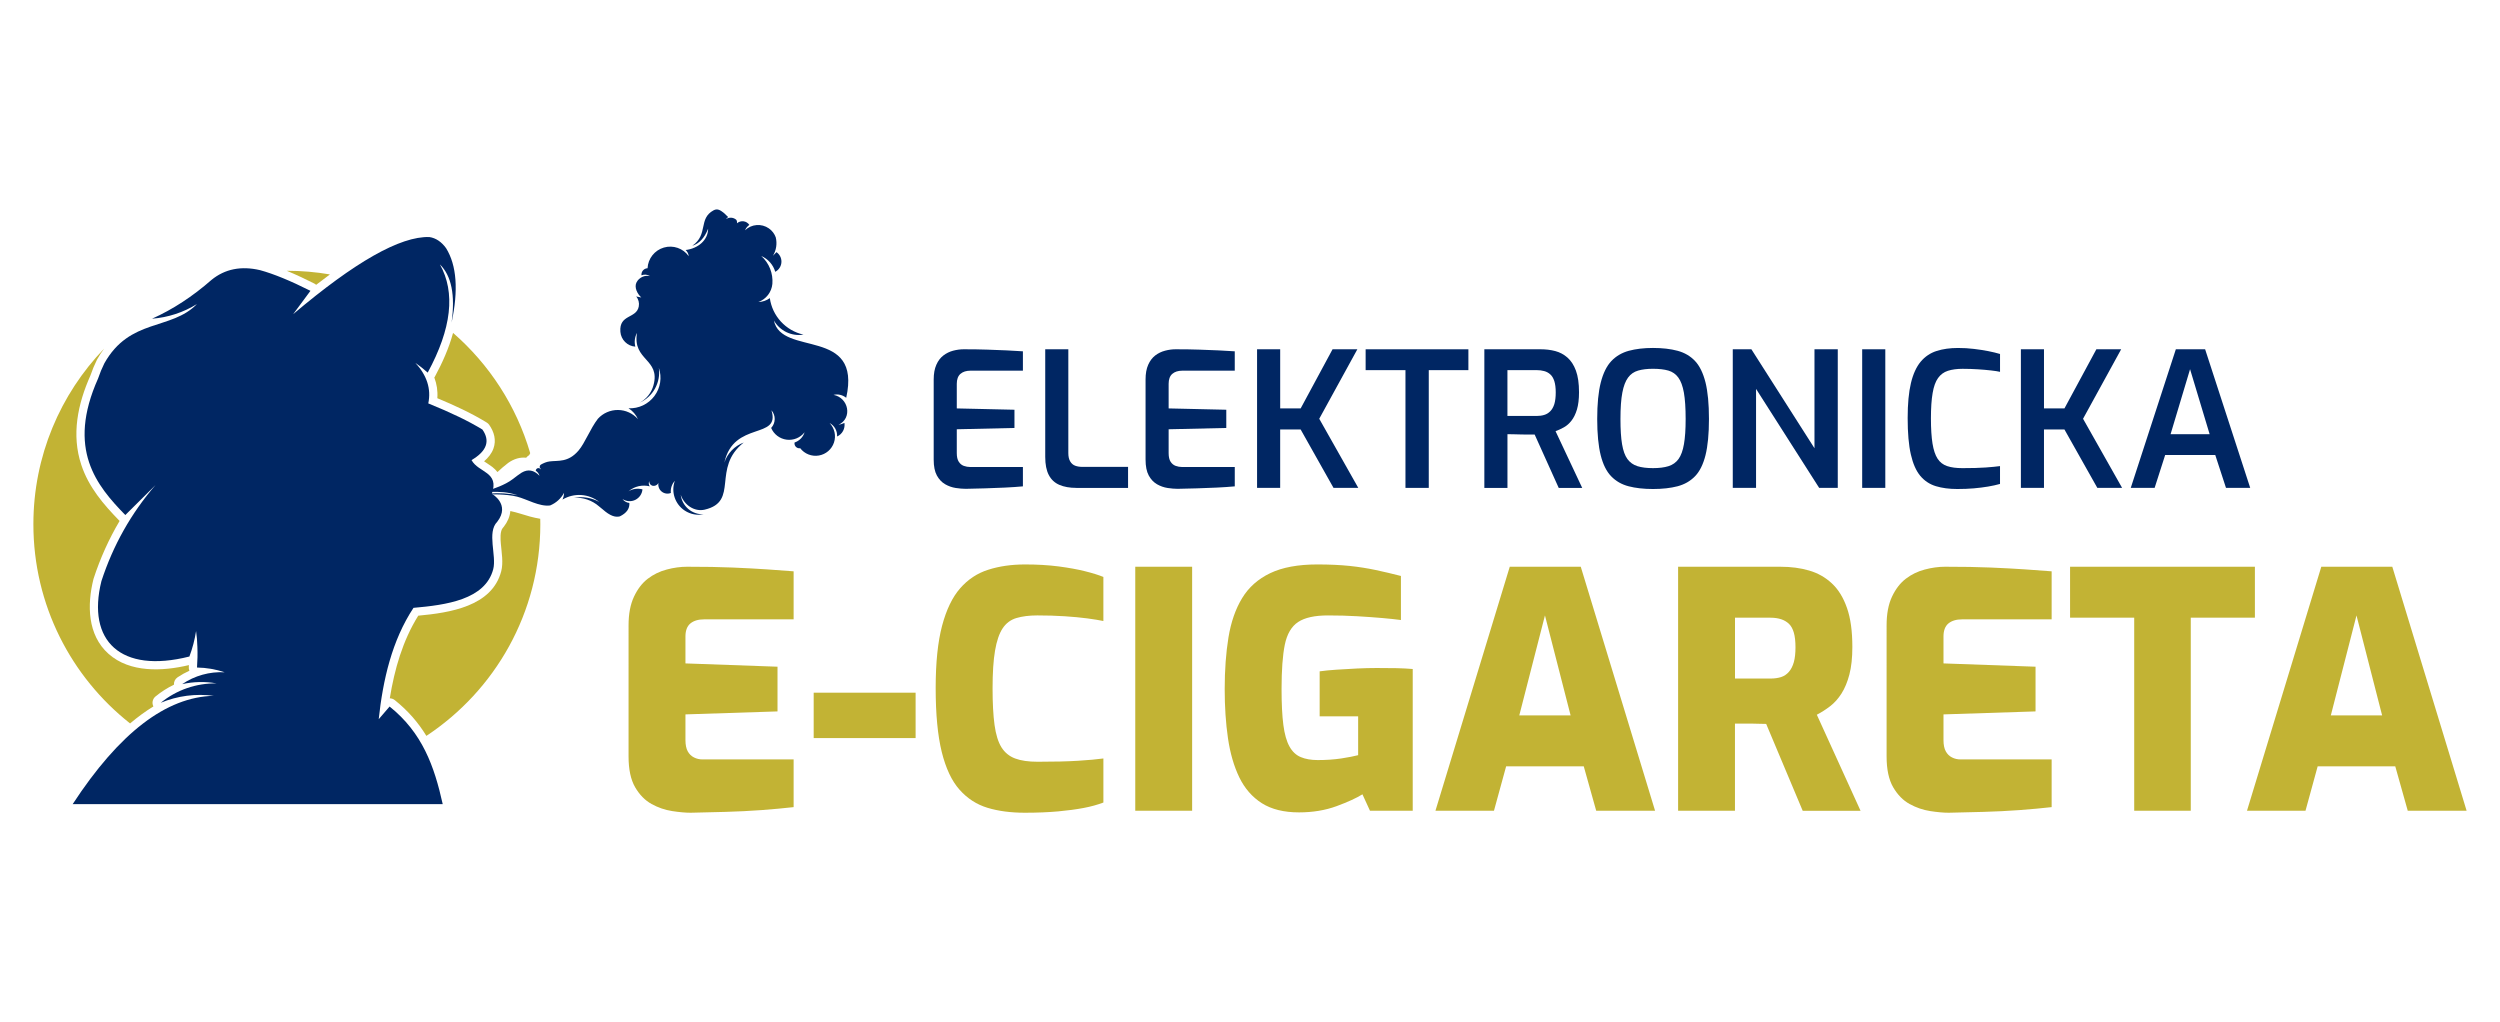
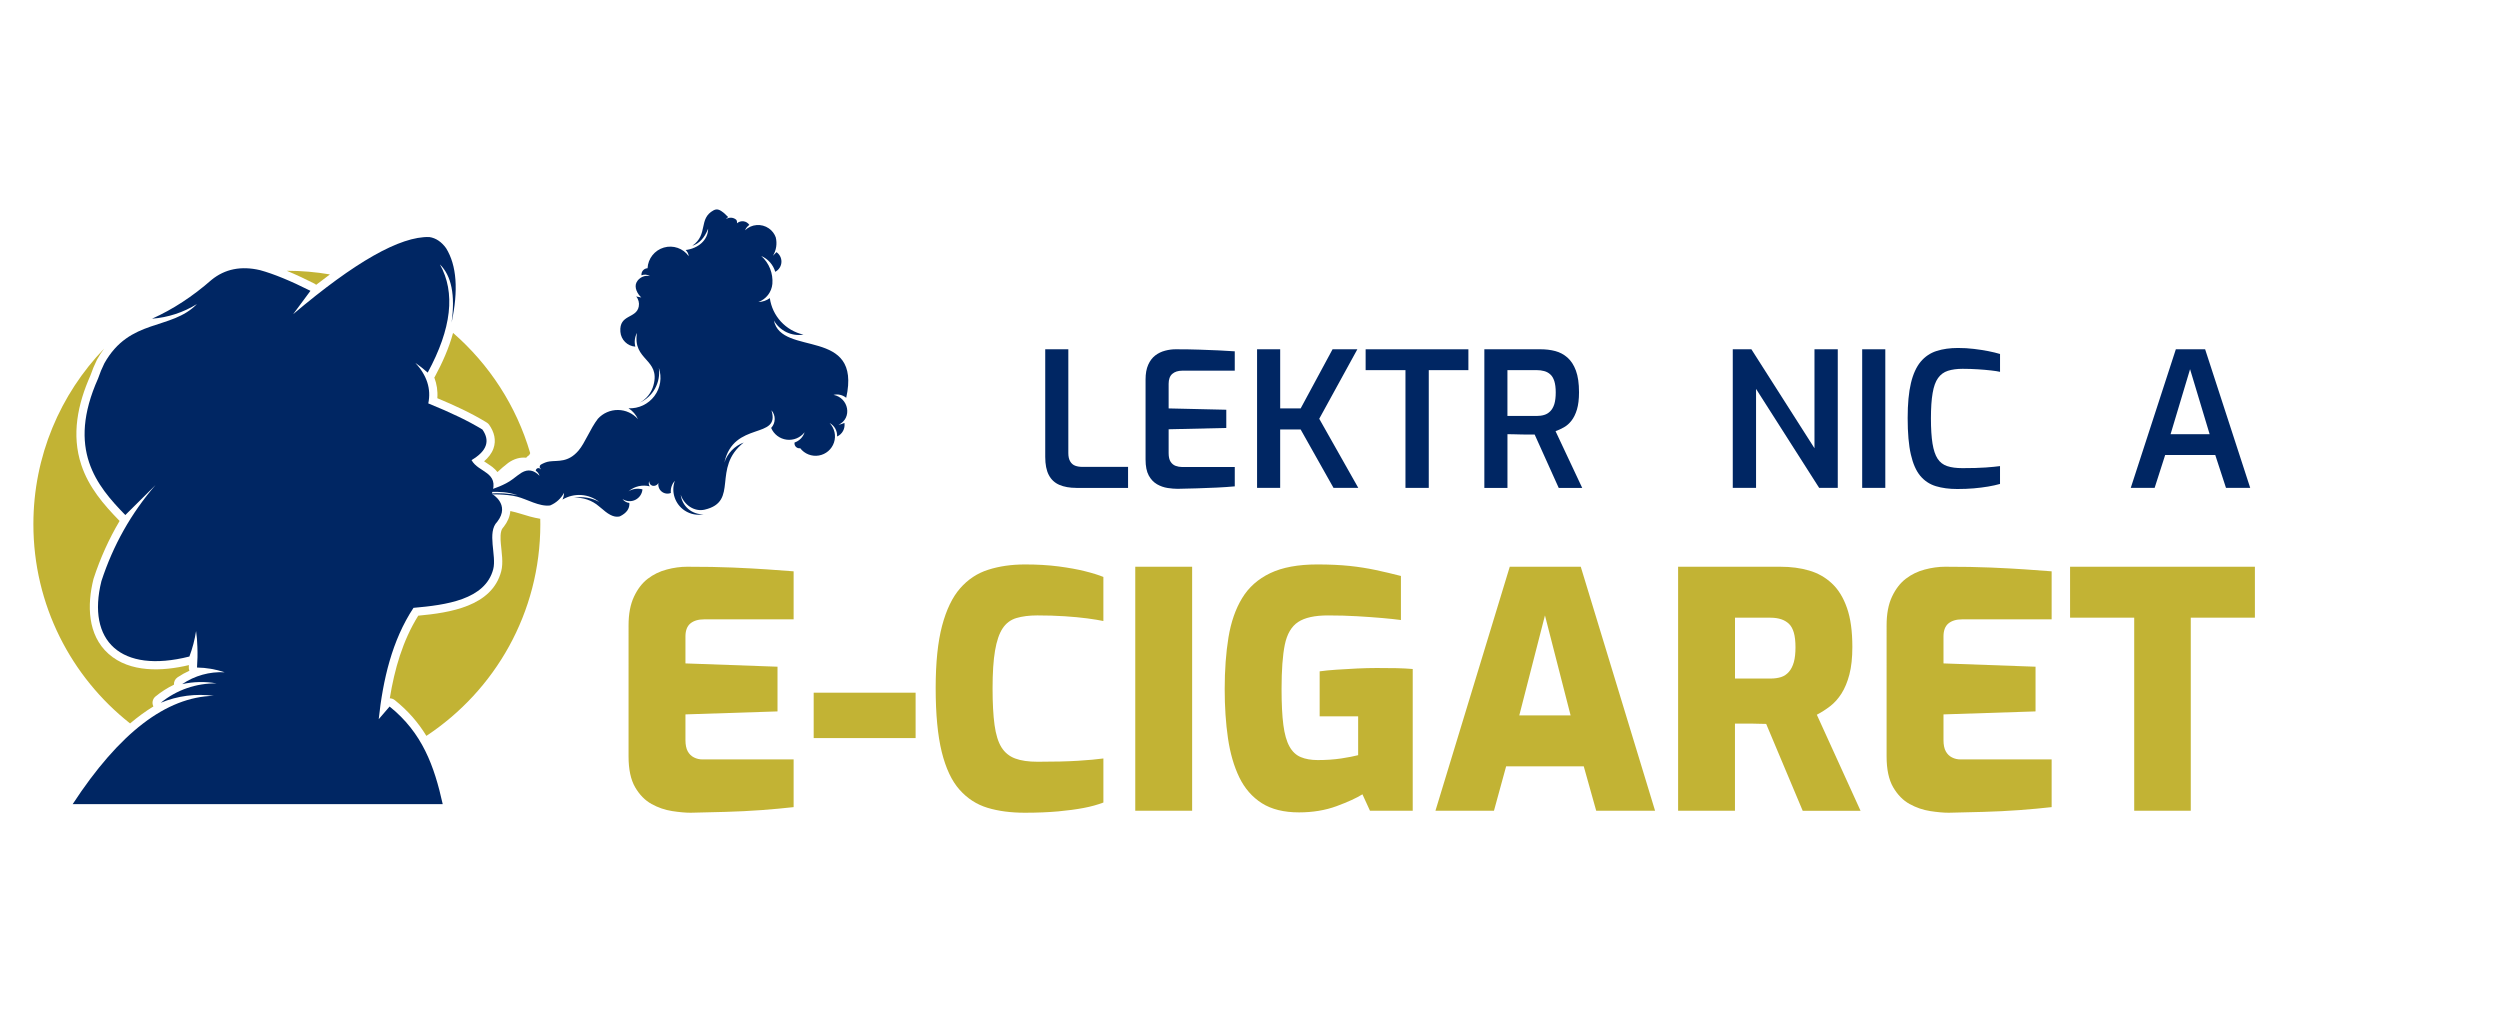
<svg xmlns="http://www.w3.org/2000/svg" version="1.1" id="Layer_1" x="0px" y="0px" width="214px" height="87.5px" viewBox="-15.125 -10.917 214 87.5" enable-background="new -15.125 -10.917 214 87.5" xml:space="preserve">
  <g>
    <path fill="#C2B334" d="M9.428,12.261c1.257,0,2.488,0.107,3.687,0.313c-0.407,0.298-0.802,0.598-1.179,0.891   c-0.049-0.045-0.106-0.085-0.171-0.118c-0.753-0.378-1.542-0.754-2.349-1.087H9.428L9.428,12.261z M23.657,17.579   c3.096,2.692,5.422,6.248,6.603,10.292c-0.033,0.053-0.063,0.108-0.084,0.167c-0.1,0.062-0.188,0.137-0.261,0.226   c-0.508-0.055-1.028,0.082-1.535,0.441c-0.006,0.004-0.01,0.007-0.016,0.012c-0.316,0.236-0.615,0.507-0.907,0.774   c-0.116-0.153-0.262-0.298-0.438-0.438c-0.175-0.14-0.46-0.302-0.707-0.482c0.352-0.3,0.649-0.663,0.804-1.099   c0.257-0.717,0.058-1.419-0.367-2.025c-0.058-0.082-0.123-0.143-0.209-0.195c-1.317-0.81-2.788-1.485-4.229-2.082   c0.047-0.625-0.047-1.216-0.258-1.772c0.021-0.027,0.038-0.056,0.055-0.086C22.735,20.155,23.303,18.885,23.657,17.579   L23.657,17.579z M31.12,33.491c0.003,0.155,0.007,0.312,0.007,0.467c0,7.572-3.876,14.234-9.754,18.116   c-0.68-1.114-1.55-2.138-2.706-3.062c-0.125-0.101-0.275-0.15-0.425-0.154c0.4-2.48,1.104-4.942,2.436-7.073   c2.676-0.249,6.313-0.786,7.102-3.803c0.192-0.736,0.03-1.61-0.033-2.362c-0.03-0.36-0.092-1.092,0.193-1.376   c0.024-0.023,0.04-0.044,0.058-0.067c0.323-0.417,0.526-0.879,0.561-1.349c0.559,0.112,1.13,0.319,1.677,0.468   C30.524,33.373,30.82,33.443,31.12,33.491L31.12,33.491z M-3.99,51.009c-5.041-3.973-8.277-10.134-8.277-17.051   c0-5.838,2.308-11.137,6.059-15.038c-0.211,0.28-0.41,0.586-0.599,0.924c-0.006,0.011-0.011,0.02-0.017,0.03   c-0.217,0.438-0.403,0.891-0.561,1.352c-1.081,2.429-1.64,5.061-0.781,7.648c0.635,1.913,1.883,3.371,3.264,4.786   c0.006,0.005,0.012,0.011,0.015,0.017c-0.917,1.547-1.658,3.195-2.226,4.936c-0.006,0.017-0.009,0.029-0.014,0.049   c-0.545,2.193-0.521,4.773,1.294,6.391c1.835,1.634,4.628,1.499,6.88,0.962c-0.003,0.053-0.007,0.104-0.011,0.154   c-0.008,0.118,0.009,0.227,0.052,0.328c-0.353,0.158-0.692,0.348-1.013,0.563c-0.215,0.146-0.326,0.386-0.309,0.631   c-0.56,0.271-1.088,0.608-1.575,1.005c-0.258,0.21-0.333,0.564-0.185,0.858C-2.688,49.98-3.354,50.47-3.99,51.009z" />
    <path fill="#002663" d="M27,30.952c0,0,1.084-0.33,1.76-0.852c0.297-0.23,0.552-0.422,0.773-0.562   c0.537-0.315,1.044-0.224,1.525,0.272c-0.055-0.179-0.17-0.331-0.323-0.434c0.004-0.104,0.077-0.194,0.179-0.218   c0.103-0.023,0.208,0.024,0.259,0.118c-0.008-0.065-0.041-0.128-0.096-0.168c-0.023-0.099,0.018-0.197,0.097-0.256   c0.225-0.124,0.474-0.237,0.744-0.271c0.729-0.096,1.583,0.114,2.477-0.928c0.555-0.648,1-1.867,1.66-2.724   c0.44-0.484,1.066-0.757,1.72-0.751c0.656,0.005,1.276,0.291,1.708,0.784c-0.171-0.382-0.451-0.707-0.806-0.93   c0.866,0.039,1.694-0.354,2.214-1.047c0.521-0.694,0.662-1.6,0.38-2.418c0.177,1.244-0.484,2.457-1.627,2.98   c0.577-0.318,1.001-0.857,1.171-1.495c0.61-2.266-1.814-2.093-1.413-4.473c-0.195,0.36-0.245,0.781-0.142,1.178   c-0.682-0.049-1.226-0.59-1.28-1.272c-0.121-1.525,1.381-1.105,1.575-2.174c0.057-0.303-0.025-0.615-0.223-0.852   c0,0,0.268,0.061,0.44,0.088c-0.351-0.317-0.626-0.878-0.408-1.298c0.219-0.419,0.696-0.637,1.154-0.53   c-0.218-0.142-0.494-0.167-0.734-0.068c-0.016-0.151,0.031-0.302,0.129-0.417c0.1-0.116,0.241-0.185,0.393-0.191   c0.041-0.827,0.601-1.537,1.396-1.77c0.794-0.233,1.65,0.064,2.128,0.739c-0.02-0.202-0.113-0.391-0.264-0.529   c1.073-0.127,1.92-0.851,1.925-1.824c-0.313,0.79-0.764,1.277-1.357,1.462c1.399-0.966,0.492-2.324,1.828-3.038   c0.352-0.188,0.607,0.019,0.9,0.247c0,0,0.118,0.113,0.351,0.341c-0.08,0.027-0.147,0.086-0.185,0.163   c0.274-0.179,0.637-0.15,0.879,0.069c0.051,0.088,0.071,0.193,0.051,0.294C48.111,8.065,48.315,8,48.519,8.026   c0.202,0.025,0.385,0.138,0.5,0.309c-0.165,0.115-0.292,0.272-0.368,0.459c0.554-0.534,1.409-0.601,2.041-0.16   c0.278,0.194,0.477,0.462,0.587,0.763c0.132,0.537,0.047,1.105-0.239,1.579l0.304-0.309c0.263,0.183,0.423,0.484,0.423,0.809   c0,0.366-0.204,0.703-0.53,0.873c-0.178-0.606-0.618-1.103-1.198-1.353c0.686,0.615,1.022,1.503,0.952,2.385   c-0.065,0.703-0.529,1.311-1.199,1.555c0.358-0.009,0.701-0.128,0.981-0.334c0.213,1.531,1.354,2.785,2.88,3.125   c-1.015,0.164-2.024-0.319-2.533-1.213c0.636,3.14,7.552,0.507,6.191,6.62c-0.305-0.246-0.705-0.339-1.084-0.25   c1.288,0.246,1.644,1.982,0.425,2.564c0.175-0.034,0.344-0.089,0.507-0.162c0.074,0.48-0.177,0.958-0.628,1.162   c0.029-0.478-0.221-0.928-0.643-1.156c0.426,0.444,0.571,1.086,0.377,1.67c-0.193,0.583-0.692,1.012-1.298,1.114   c-0.607,0.103-1.22-0.138-1.593-0.625c-0.287,0.049-0.536-0.202-0.484-0.488c0.41-0.139,0.73-0.465,0.857-0.878   c-0.363,0.468-0.948,0.71-1.537,0.634c-0.588-0.076-1.091-0.458-1.324-1.003c0.396-0.422,0.409-1.078,0.024-1.514   c0.803,2.554-3.234,0.855-4.031,4.482c0.263-0.797,0.875-1.43,1.66-1.72c-2.775,2.205-0.353,5.047-3.343,5.745   c-0.886,0.206-1.763-0.41-2.05-1.272c0.115,0.98,0.967,1.707,1.953,1.669c-0.543,0.107-1.121,0.004-1.609-0.316   c-0.838-0.552-1.188-1.606-0.848-2.548c-0.256,0.281-0.38,0.659-0.342,1.04c-0.265,0.105-0.564,0.06-0.785-0.12   c-0.222-0.178-0.326-0.464-0.276-0.745c-0.097,0.201-0.326,0.302-0.54,0.237c-0.16-0.057-0.26-0.215-0.243-0.385   c-0.074,0.145-0.058,0.318,0.041,0.446l0,0c-0.619-0.157-1.302-0.02-1.826,0.426c0.36-0.218,0.794-0.279,1.199-0.168   c-0.031,0.39-0.268,0.731-0.618,0.901c-0.351,0.171-0.764,0.141-1.09-0.076c0.137,0.191,0.352,0.316,0.588,0.338   c0.032,0.487-0.24,0.869-0.817,1.149c-0.389,0.101-0.835-0.043-1.46-0.595c-0.112-0.098-0.22-0.188-0.329-0.269   c-0.593-0.515-1.365-0.777-2.149-0.729c0.749-0.133,1.519-0.007,2.181,0.361c-0.905-0.72-2.163-0.802-3.153-0.205   c0.083-0.182,0.13-0.379,0.135-0.579c-0.262,0.488-0.684,0.871-1.195,1.081c-0.921,0.118-1.969-0.536-2.824-0.753   c-0.977-0.245-2.364-0.194-2.364-0.194l0.039-0.075c0.789-0.061,1.583-0.013,2.359,0.143c-0.868-0.288-1.516-0.297-2.291-0.283   L27,30.952z" />
    <path fill="#002663" d="M22.771,57.914H-8.902c3.979-6.087,8.004-9.179,12.072-9.268c-1.536-0.208-3.103-0.002-4.535,0.595   c1.349-1.101,3.045-1.688,4.786-1.659c-0.978-0.175-1.981-0.154-2.951,0.062c1.07-0.727,2.35-1.083,3.641-1.014   c-0.766-0.256-1.566-0.393-2.372-0.407c0.044-0.588,0.056-1.179,0.032-1.769C1.761,44,1.723,43.549,1.659,43.101V43.1l0,0l0,0   c-0.115,0.743-0.306,1.475-0.571,2.181c-5.898,1.491-8.799-1.351-7.532-6.451c1-3.069,2.544-5.809,4.628-8.222l-2.582,2.563   c-2.456-2.518-5.038-5.633-2.331-11.688c0.152-0.454,0.331-0.884,0.535-1.295c2.184-3.895,5.709-2.801,7.929-5.079   c-1.163,0.72-2.481,1.151-3.845,1.256c1.774-0.795,3.472-1.903,5.093-3.325c1.148-0.934,2.533-1.211,4.152-0.832   c1.169,0.32,2.607,0.911,4.315,1.77c-0.986,1.334-1.481,2-1.481,2c5.288-4.476,9.172-6.678,11.655-6.604   c0.561,0.079,1.051,0.417,1.437,0.956c0.908,1.467,1.065,3.589,0.469,6.369c0.324-2.354-0.008-4.015-1-4.982   c1.35,2.405,1.002,5.491-1.044,9.261c-0.335-0.298-0.687-0.576-1.055-0.833c0.995,1.081,1.363,2.238,1.105,3.47   c1.938,0.785,3.482,1.53,4.633,2.238c0.685,0.975,0.375,1.847-0.931,2.615c0.602,1.097,2.405,0.985,1.736,2.884   c0,0,1.621,0.899,0.464,2.395c-0.901,0.903-0.041,2.901-0.343,4.058c-0.683,2.614-4.043,3.066-6.826,3.31   c-1.844,2.794-2.613,6.157-2.977,9.531l0.932-1.083C21.029,51.807,22.051,54.667,22.771,57.914z" />
    <g>
-       <path fill="#002663" d="M67.55,30.926c-0.262,0-0.547-0.024-0.863-0.072c-0.316-0.049-0.618-0.154-0.907-0.32    c-0.289-0.167-0.524-0.416-0.708-0.748c-0.183-0.333-0.273-0.787-0.273-1.367V21.57c0-0.504,0.076-0.924,0.227-1.261    c0.147-0.338,0.348-0.602,0.601-0.796c0.255-0.194,0.53-0.329,0.835-0.41c0.308-0.08,0.61-0.122,0.91-0.122    c0.75,0,1.427,0.01,2.025,0.031c0.603,0.021,1.148,0.043,1.646,0.064c0.5,0.021,0.962,0.049,1.393,0.08v1.657h-4.486    c-0.366,0-0.649,0.091-0.86,0.273c-0.208,0.182-0.314,0.467-0.314,0.852v2.106l4.937,0.113v1.56l-4.937,0.112v2.041    c0,0.323,0.057,0.569,0.17,0.739c0.112,0.175,0.255,0.29,0.433,0.355c0.178,0.063,0.364,0.096,0.556,0.096h4.501v1.656    c-0.472,0.043-0.988,0.079-1.543,0.105c-0.558,0.026-1.125,0.049-1.695,0.065C68.622,30.901,68.072,30.915,67.55,30.926z" />
      <path fill="#002663" d="M76.999,30.846c-0.556,0-1.036-0.086-1.438-0.257c-0.401-0.171-0.705-0.453-0.908-0.844    c-0.205-0.391-0.306-0.907-0.306-1.551v-9.213h1.977v8.89c0,0.3,0.055,0.539,0.164,0.716c0.106,0.176,0.247,0.297,0.424,0.362    c0.176,0.063,0.371,0.098,0.587,0.098h3.938v1.801h-4.437V30.846z" />
      <path fill="#002663" d="M85.682,30.926c-0.257,0-0.544-0.024-0.86-0.072c-0.315-0.049-0.619-0.154-0.908-0.32    c-0.287-0.167-0.524-0.416-0.706-0.748c-0.182-0.333-0.273-0.787-0.273-1.367V21.57c0-0.504,0.074-0.924,0.225-1.261    c0.15-0.338,0.351-0.602,0.6-0.796c0.253-0.194,0.534-0.329,0.843-0.41c0.301-0.08,0.604-0.122,0.904-0.122    c0.751,0,1.424,0.01,2.025,0.031c0.601,0.021,1.148,0.043,1.646,0.064c0.5,0.021,0.963,0.049,1.392,0.08v1.657h-4.486    c-0.365,0-0.652,0.091-0.86,0.273c-0.21,0.182-0.314,0.467-0.314,0.852v2.106l4.935,0.113v1.56l-4.935,0.112v2.041    c0,0.323,0.057,0.569,0.168,0.739c0.115,0.175,0.258,0.29,0.437,0.355c0.176,0.063,0.362,0.096,0.554,0.096h4.502v1.656    c-0.472,0.043-0.986,0.079-1.543,0.105s-1.123,0.049-1.695,0.065C86.757,30.901,86.206,30.915,85.682,30.926z" />
      <path fill="#002663" d="M92.48,30.846V18.981h1.979v5.063h1.752l2.731-5.063h2.123l-3.263,5.948l3.342,5.916h-2.12l-2.814-5    h-1.752v5L92.48,30.846L92.48,30.846z" />
      <path fill="#002663" d="M105.183,30.846V20.767h-3.41v-1.785h8.796v1.785h-3.392v10.079H105.183z" />
      <path fill="#002663" d="M111.935,30.846V18.981h4.824c0.438,0,0.854,0.05,1.243,0.152c0.392,0.103,0.74,0.288,1.046,0.557    c0.304,0.268,0.549,0.64,0.725,1.116c0.177,0.478,0.266,1.096,0.266,1.856c0,0.589-0.061,1.081-0.177,1.472    c-0.119,0.391-0.274,0.71-0.469,0.957c-0.191,0.246-0.408,0.438-0.649,0.571c-0.239,0.133-0.479,0.244-0.714,0.33l2.282,4.855    h-2.011l-2.058-4.566c-0.149,0-0.323,0-0.522,0c-0.198,0-0.406-0.002-0.619-0.008s-0.423-0.01-0.626-0.016    c-0.203-0.005-0.393-0.009-0.563-0.009v4.599h-1.978V30.846z M113.91,24.689h2.51c0.235,0,0.45-0.029,0.641-0.089    c0.196-0.058,0.366-0.162,0.515-0.313c0.152-0.15,0.267-0.354,0.349-0.611c0.078-0.257,0.121-0.589,0.121-0.998    c0-0.396-0.042-0.719-0.121-0.972c-0.082-0.252-0.196-0.445-0.349-0.578c-0.148-0.135-0.323-0.229-0.522-0.281    c-0.198-0.055-0.407-0.081-0.633-0.081h-2.51V24.689z" />
-       <path fill="#002663" d="M126.369,30.942c-0.795,0-1.487-0.078-2.083-0.233c-0.595-0.155-1.091-0.438-1.491-0.853    c-0.403-0.413-0.703-1.016-0.901-1.808c-0.197-0.793-0.298-1.828-0.298-3.102c0-1.286,0.102-2.329,0.307-3.127    c0.204-0.798,0.507-1.41,0.906-1.832c0.403-0.424,0.903-0.714,1.492-0.876c0.599-0.162,1.287-0.243,2.068-0.243    c0.806,0,1.508,0.081,2.109,0.243c0.599,0.162,1.097,0.452,1.494,0.876c0.396,0.423,0.692,1.034,0.894,1.832    c0.197,0.798,0.296,1.841,0.296,3.127c0,1.274-0.099,2.309-0.296,3.102c-0.201,0.792-0.498,1.395-0.903,1.808    c-0.402,0.414-0.901,0.697-1.494,0.853C127.875,30.863,127.174,30.942,126.369,30.942z M126.369,29.155    c0.525,0,0.967-0.055,1.326-0.167c0.36-0.113,0.646-0.316,0.86-0.61c0.214-0.296,0.37-0.719,0.465-1.27    c0.098-0.552,0.146-1.271,0.146-2.162c0-0.944-0.051-1.696-0.151-2.259c-0.102-0.563-0.26-0.992-0.478-1.287    c-0.215-0.294-0.498-0.493-0.85-0.596c-0.356-0.102-0.795-0.153-1.32-0.153c-0.494,0-0.917,0.051-1.267,0.153    c-0.356,0.103-0.642,0.3-0.86,0.596c-0.22,0.295-0.385,0.724-0.492,1.287c-0.109,0.562-0.162,1.315-0.162,2.259    c0,0.89,0.043,1.609,0.137,2.162c0.094,0.551,0.242,0.974,0.46,1.27c0.216,0.293,0.5,0.497,0.858,0.61    C125.4,29.101,125.844,29.155,126.369,29.155z" />
      <path fill="#002663" d="M133.2,30.846V18.981h1.594l5.4,8.472v-8.472h1.994v11.864h-1.593l-5.402-8.473v8.473H133.2z" />
      <path fill="#002663" d="M144.278,30.846V18.981h1.979v11.864H144.278z" />
      <path fill="#002663" d="M152.427,30.942c-0.695,0-1.309-0.08-1.837-0.241c-0.53-0.16-0.978-0.455-1.337-0.882    c-0.358-0.43-0.628-1.04-0.809-1.834c-0.183-0.792-0.273-1.833-0.273-3.12c0-1.212,0.093-2.208,0.28-2.99s0.469-1.392,0.836-1.832    c0.37-0.439,0.825-0.745,1.36-0.916c0.536-0.172,1.145-0.257,1.832-0.257c0.469,0,0.93,0.025,1.373,0.081    c0.446,0.054,0.857,0.118,1.239,0.193c0.379,0.076,0.708,0.156,0.987,0.24v1.529c-0.182-0.043-0.441-0.083-0.771-0.12    c-0.334-0.039-0.707-0.07-1.126-0.097c-0.414-0.026-0.854-0.042-1.303-0.042c-0.492,0-0.914,0.058-1.264,0.17    c-0.346,0.112-0.626,0.319-0.841,0.619c-0.217,0.301-0.371,0.73-0.464,1.285c-0.098,0.557-0.146,1.281-0.146,2.17    c0,0.879,0.046,1.598,0.135,2.154c0.091,0.557,0.235,0.989,0.434,1.295c0.199,0.305,0.471,0.517,0.82,0.634    c0.348,0.119,0.786,0.175,1.31,0.175c0.805,0,1.467-0.018,1.98-0.055c0.511-0.038,0.924-0.075,1.235-0.12v1.527    c-0.303,0.086-0.641,0.161-1.021,0.225c-0.381,0.064-0.786,0.115-1.221,0.153C153.401,30.923,152.935,30.942,152.427,30.942z" />
-       <path fill="#002663" d="M157.863,30.846V18.981h1.977v5.063h1.751l2.733-5.063h2.123l-3.263,5.948l3.343,5.916h-2.121l-2.815-5    h-1.751v5L157.863,30.846L157.863,30.846z" />
      <path fill="#002663" d="M167.268,30.846l3.859-11.864h2.507l3.859,11.864h-2.073l-0.918-2.813h-4.289l-0.902,2.813H167.268z     M170.677,26.248h3.342l-1.675-5.562L170.677,26.248z" />
    </g>
    <g>
      <path fill="#C2B334" d="M43.999,58.653c-0.451,0-0.981-0.048-1.589-0.142c-0.611-0.094-1.196-0.295-1.76-0.605    c-0.563-0.312-1.031-0.789-1.408-1.436c-0.374-0.647-0.562-1.527-0.562-2.632V42.606c0-0.976,0.155-1.791,0.465-2.449    c0.309-0.657,0.703-1.169,1.18-1.534c0.48-0.367,1.018-0.629,1.62-0.788c0.601-0.16,1.183-0.239,1.746-0.239    c1.501,0,2.804,0.021,3.913,0.069c1.105,0.047,2.082,0.1,2.926,0.157c0.846,0.055,1.604,0.111,2.279,0.167v4.11h-7.655    c-0.508,0-0.901,0.12-1.184,0.353c-0.28,0.234-0.421,0.605-0.421,1.111v2.308l7.881,0.282v3.827l-7.881,0.255v2.193    c0,0.415,0.067,0.738,0.198,0.974c0.13,0.231,0.31,0.409,0.535,0.518c0.225,0.115,0.468,0.17,0.731,0.17h7.796v4.083    c-0.826,0.094-1.745,0.178-2.755,0.254c-1.015,0.074-2.042,0.125-3.084,0.153C45.926,58.609,44.937,58.632,43.999,58.653z" />
      <path fill="#C2B334" d="M54.526,52.262v-3.885h8.725v3.885H54.526z" />
      <path fill="#C2B334" d="M72.596,58.653c-1.201,0-2.267-0.142-3.193-0.423c-0.929-0.283-1.728-0.799-2.392-1.55    c-0.669-0.749-1.174-1.829-1.524-3.235c-0.345-1.407-0.518-3.229-0.518-5.461c0-2.178,0.183-3.955,0.548-5.335    c0.367-1.379,0.882-2.45,1.548-3.208c0.664-0.76,1.468-1.293,2.406-1.589c0.939-0.301,1.988-0.452,3.153-0.452    c1.05,0,2.006,0.058,2.87,0.169c0.861,0.114,1.613,0.249,2.253,0.41c0.639,0.159,1.163,0.321,1.577,0.491v3.772    c-0.359-0.074-0.816-0.15-1.381-0.225c-0.562-0.074-1.208-0.135-1.94-0.183c-0.732-0.047-1.511-0.071-2.336-0.071    c-0.693,0-1.291,0.077-1.788,0.224c-0.498,0.15-0.891,0.446-1.182,0.888c-0.292,0.441-0.506,1.074-0.647,1.9    c-0.142,0.826-0.211,1.904-0.211,3.238c0,1.255,0.055,2.298,0.168,3.123c0.113,0.827,0.312,1.465,0.592,1.917    c0.282,0.448,0.67,0.768,1.168,0.955c0.497,0.188,1.142,0.281,1.929,0.281c1.425,0,2.584-0.027,3.475-0.085    c0.892-0.057,1.609-0.121,2.154-0.196v3.772c-0.49,0.186-1.051,0.343-1.688,0.464c-0.639,0.121-1.371,0.22-2.195,0.295    C74.613,58.612,73.666,58.653,72.596,58.653z" />
      <path fill="#C2B334" d="M82.053,58.484V37.597h4.869v20.887H82.053z" />
      <path fill="#C2B334" d="M96.07,58.623c-1.298,0-2.354-0.263-3.182-0.786c-0.826-0.527-1.468-1.263-1.928-2.211    c-0.459-0.949-0.783-2.066-0.971-3.351c-0.188-1.282-0.28-2.687-0.28-4.206c0-1.634,0.108-3.105,0.322-4.422    c0.216-1.312,0.604-2.434,1.169-3.361c0.562-0.93,1.365-1.643,2.404-2.139c1.042-0.499,2.387-0.747,4.039-0.747    c1.03,0,1.947,0.044,2.744,0.125c0.799,0.084,1.55,0.204,2.254,0.353c0.703,0.151,1.422,0.319,2.153,0.508v3.771    c-0.415-0.056-0.939-0.112-1.578-0.169c-0.64-0.056-1.354-0.106-2.152-0.154c-0.798-0.047-1.638-0.07-2.518-0.07    c-1.13,0-1.978,0.186-2.551,0.563c-0.57,0.375-0.95,1.023-1.141,1.94c-0.187,0.92-0.278,2.187-0.278,3.802    c0,1.256,0.051,2.278,0.153,3.066s0.276,1.401,0.521,1.843c0.242,0.441,0.567,0.748,0.972,0.914    c0.401,0.17,0.887,0.253,1.45,0.253c0.731,0,1.401-0.046,2.014-0.138c0.608-0.094,1.092-0.188,1.446-0.281v-3.322h-3.295v-3.854    c0.416-0.059,0.899-0.106,1.451-0.142c0.555-0.038,1.136-0.073,1.745-0.101c0.61-0.028,1.17-0.042,1.675-0.042    c0.656,0,1.234,0.007,1.732,0.014c0.496,0.012,0.95,0.035,1.364,0.071v12.135h-3.658l-0.646-1.408    c-0.509,0.318-1.246,0.656-2.213,1.013C98.321,58.444,97.249,58.623,96.07,58.623z" />
      <path fill="#C2B334" d="M107.749,58.484l6.361-20.887h6.078l6.361,20.887h-5.039l-1.066-3.803H113.8l-1.042,3.803H107.749z     M114.926,50.319h4.392l-2.195-8.556L114.926,50.319z" />
      <path fill="#C2B334" d="M128.521,58.484V37.597h8.783c0.88,0,1.691,0.106,2.434,0.324c0.74,0.216,1.39,0.581,1.942,1.098    c0.553,0.514,0.985,1.213,1.292,2.094c0.313,0.884,0.464,2.001,0.464,3.352c0,0.918-0.084,1.703-0.252,2.35    c-0.169,0.647-0.396,1.191-0.677,1.634c-0.28,0.44-0.604,0.802-0.97,1.083c-0.367,0.283-0.746,0.525-1.142,0.732l3.743,8.221    h-4.952l-3.126-7.435c-0.187,0-0.399-0.002-0.633-0.013c-0.235-0.009-0.462-0.016-0.689-0.016c-0.227,0-0.455,0-0.688,0    c-0.235,0-0.454,0-0.662,0v7.46h-4.867V58.484z M133.391,47.167h3.039c0.341,0,0.638-0.043,0.902-0.125    c0.263-0.084,0.487-0.235,0.675-0.452c0.186-0.215,0.327-0.494,0.421-0.83c0.094-0.338,0.14-0.76,0.14-1.268    c0-0.505-0.046-0.923-0.14-1.251c-0.094-0.327-0.235-0.582-0.421-0.761c-0.188-0.175-0.413-0.309-0.675-0.394    c-0.266-0.084-0.562-0.128-0.902-0.128h-3.039V47.167z" />
      <path fill="#C2B334" d="M151.687,58.653c-0.45,0-0.98-0.048-1.59-0.142s-1.194-0.295-1.76-0.605    c-0.564-0.312-1.03-0.789-1.407-1.436c-0.375-0.647-0.562-1.527-0.562-2.632V42.606c0-0.976,0.153-1.791,0.463-2.449    c0.31-0.657,0.705-1.169,1.182-1.534c0.479-0.367,1.017-0.629,1.621-0.788c0.601-0.16,1.181-0.239,1.744-0.239    c1.499,0,2.804,0.021,3.913,0.069c1.105,0.047,2.081,0.1,2.928,0.157c0.844,0.055,1.604,0.111,2.276,0.167v4.11h-7.654    c-0.508,0-0.9,0.12-1.184,0.353c-0.279,0.234-0.42,0.605-0.42,1.111v2.308l7.88,0.282v3.827l-7.88,0.255v2.193    c0,0.415,0.066,0.738,0.199,0.974c0.127,0.231,0.309,0.409,0.532,0.518c0.226,0.115,0.468,0.17,0.731,0.17h7.796v4.083    c-0.824,0.094-1.745,0.178-2.756,0.254c-1.013,0.074-2.041,0.125-3.084,0.153C153.613,58.609,152.626,58.632,151.687,58.653z" />
      <path fill="#C2B334" d="M167.563,58.484V41.958h-5.49v-4.361h15.821v4.361h-5.489v16.525H167.563z" />
-       <path fill="#C2B334" d="M177.217,58.484l6.361-20.887h6.078l6.361,20.887h-5.038l-1.069-3.803h-6.643l-1.042,3.803H177.217z     M184.394,50.319h4.39l-2.193-8.556L184.394,50.319z" />
    </g>
  </g>
</svg>